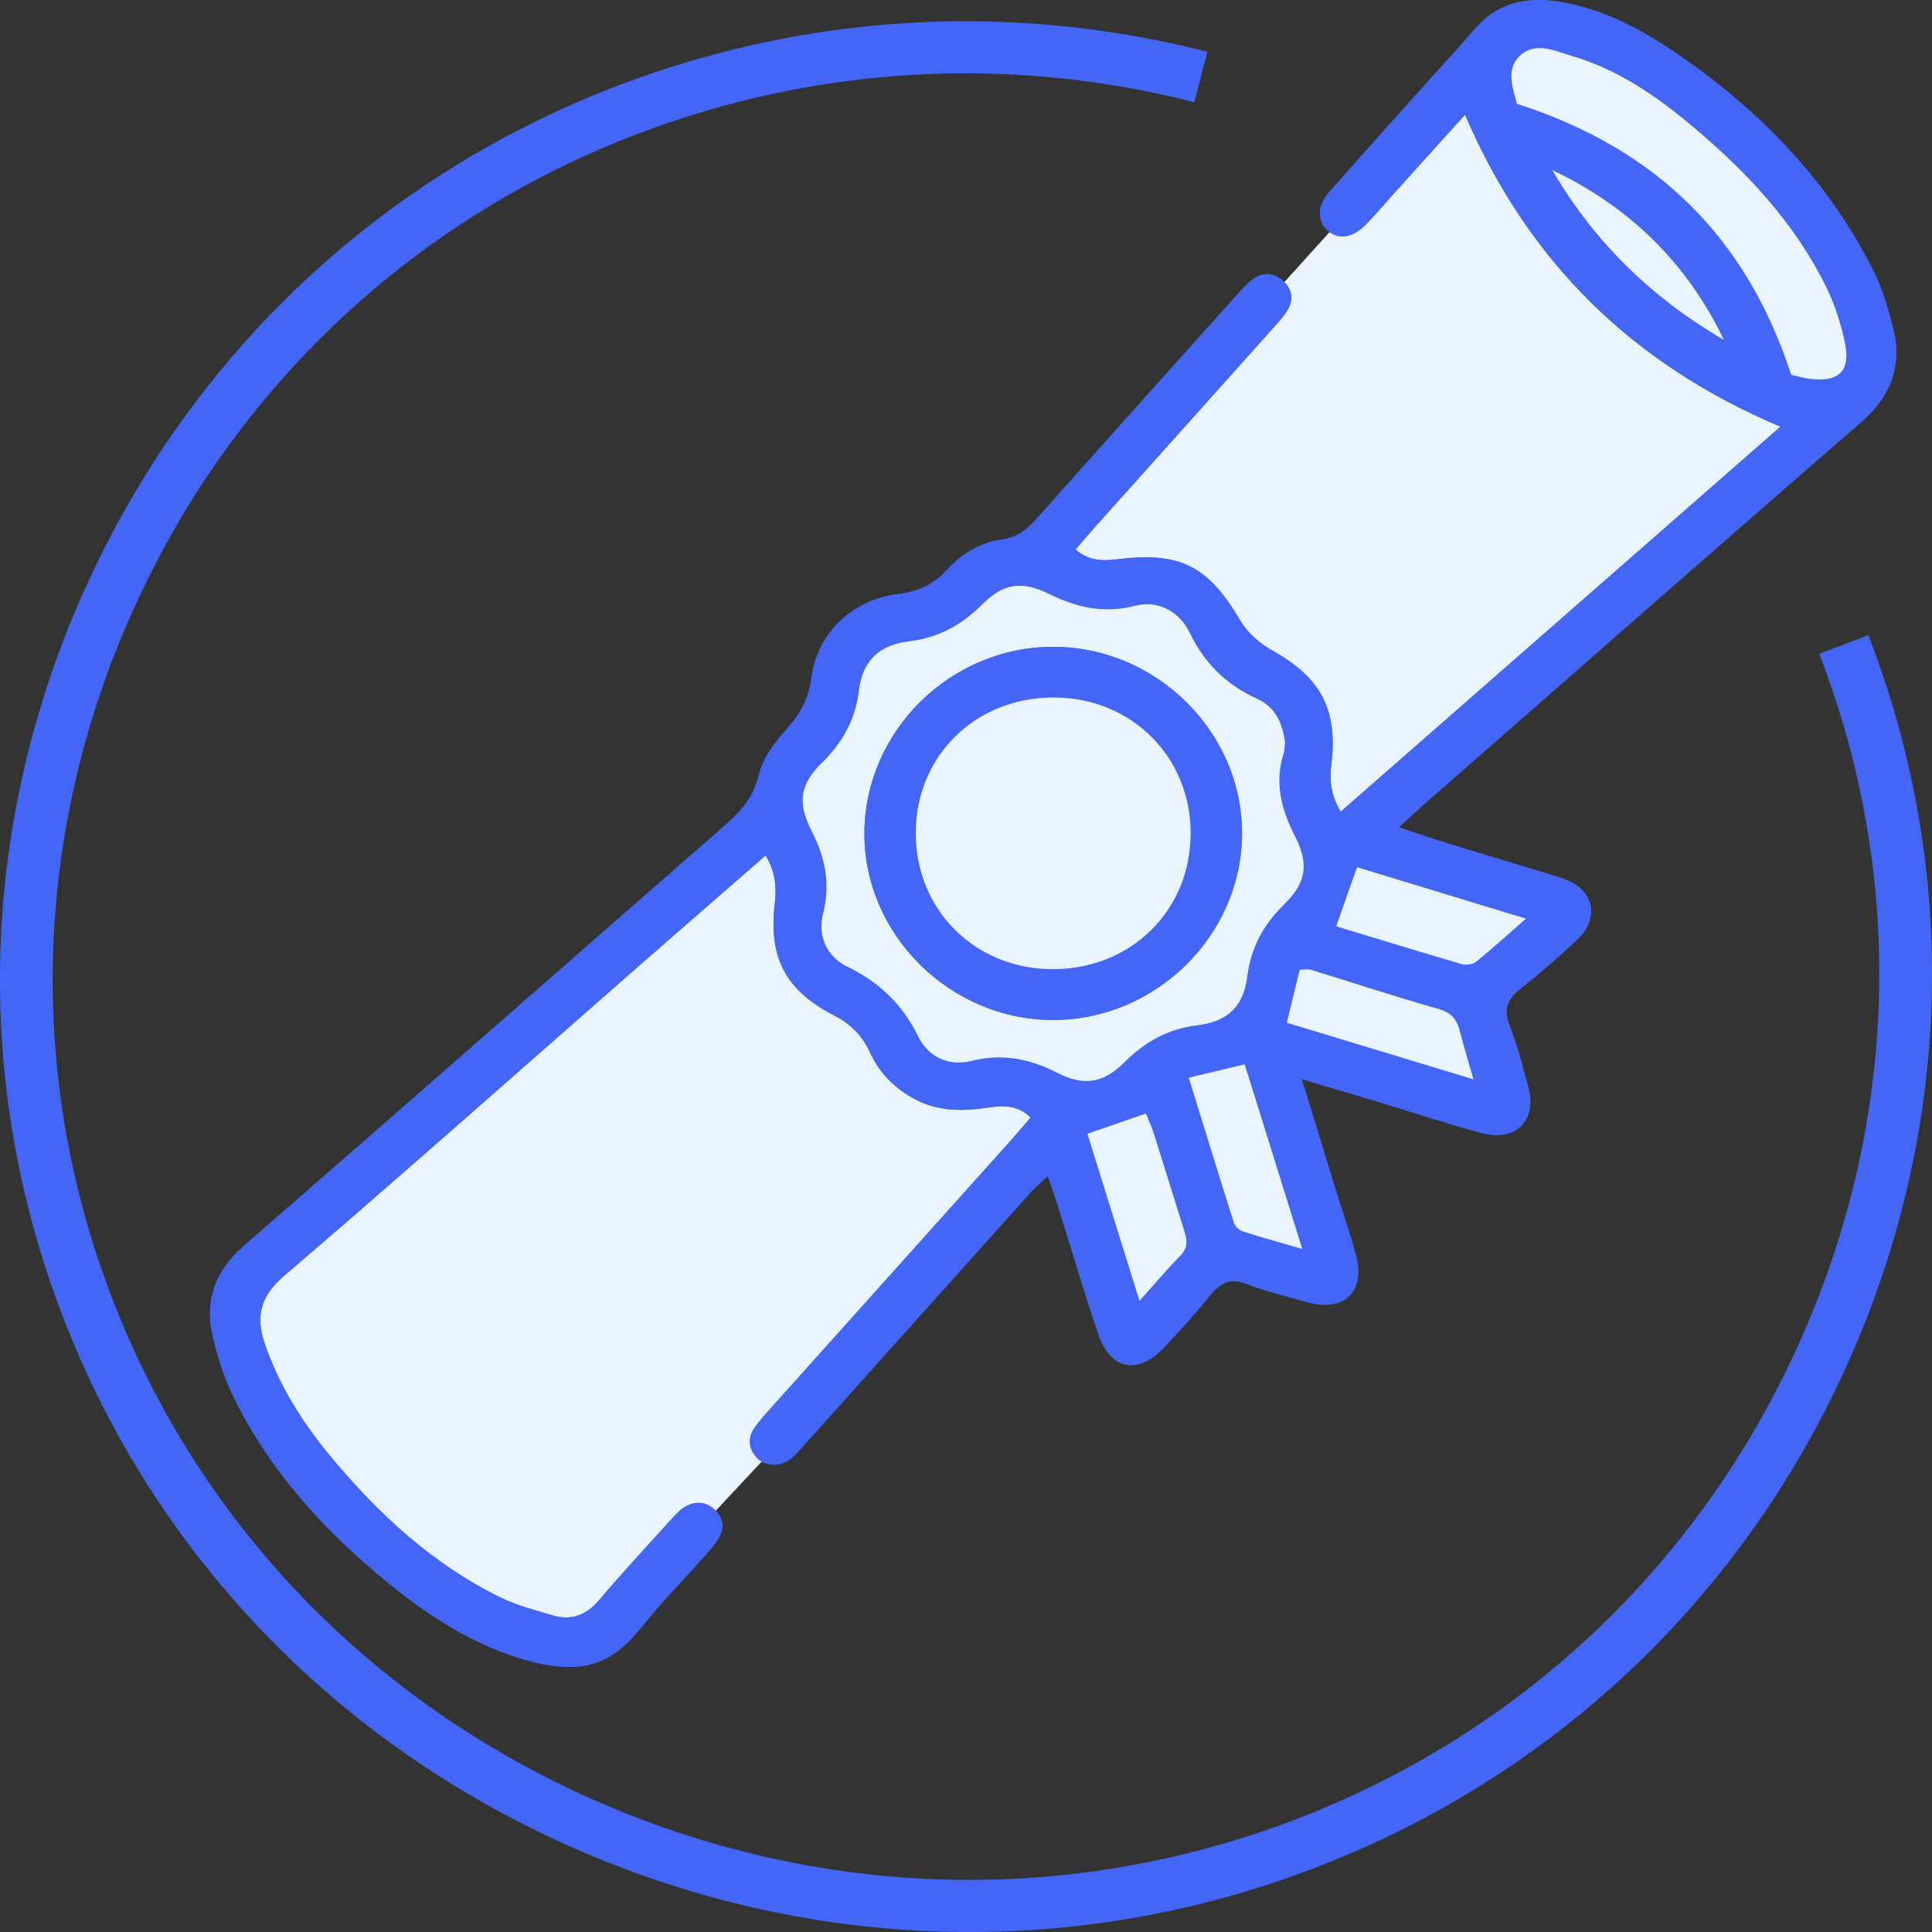
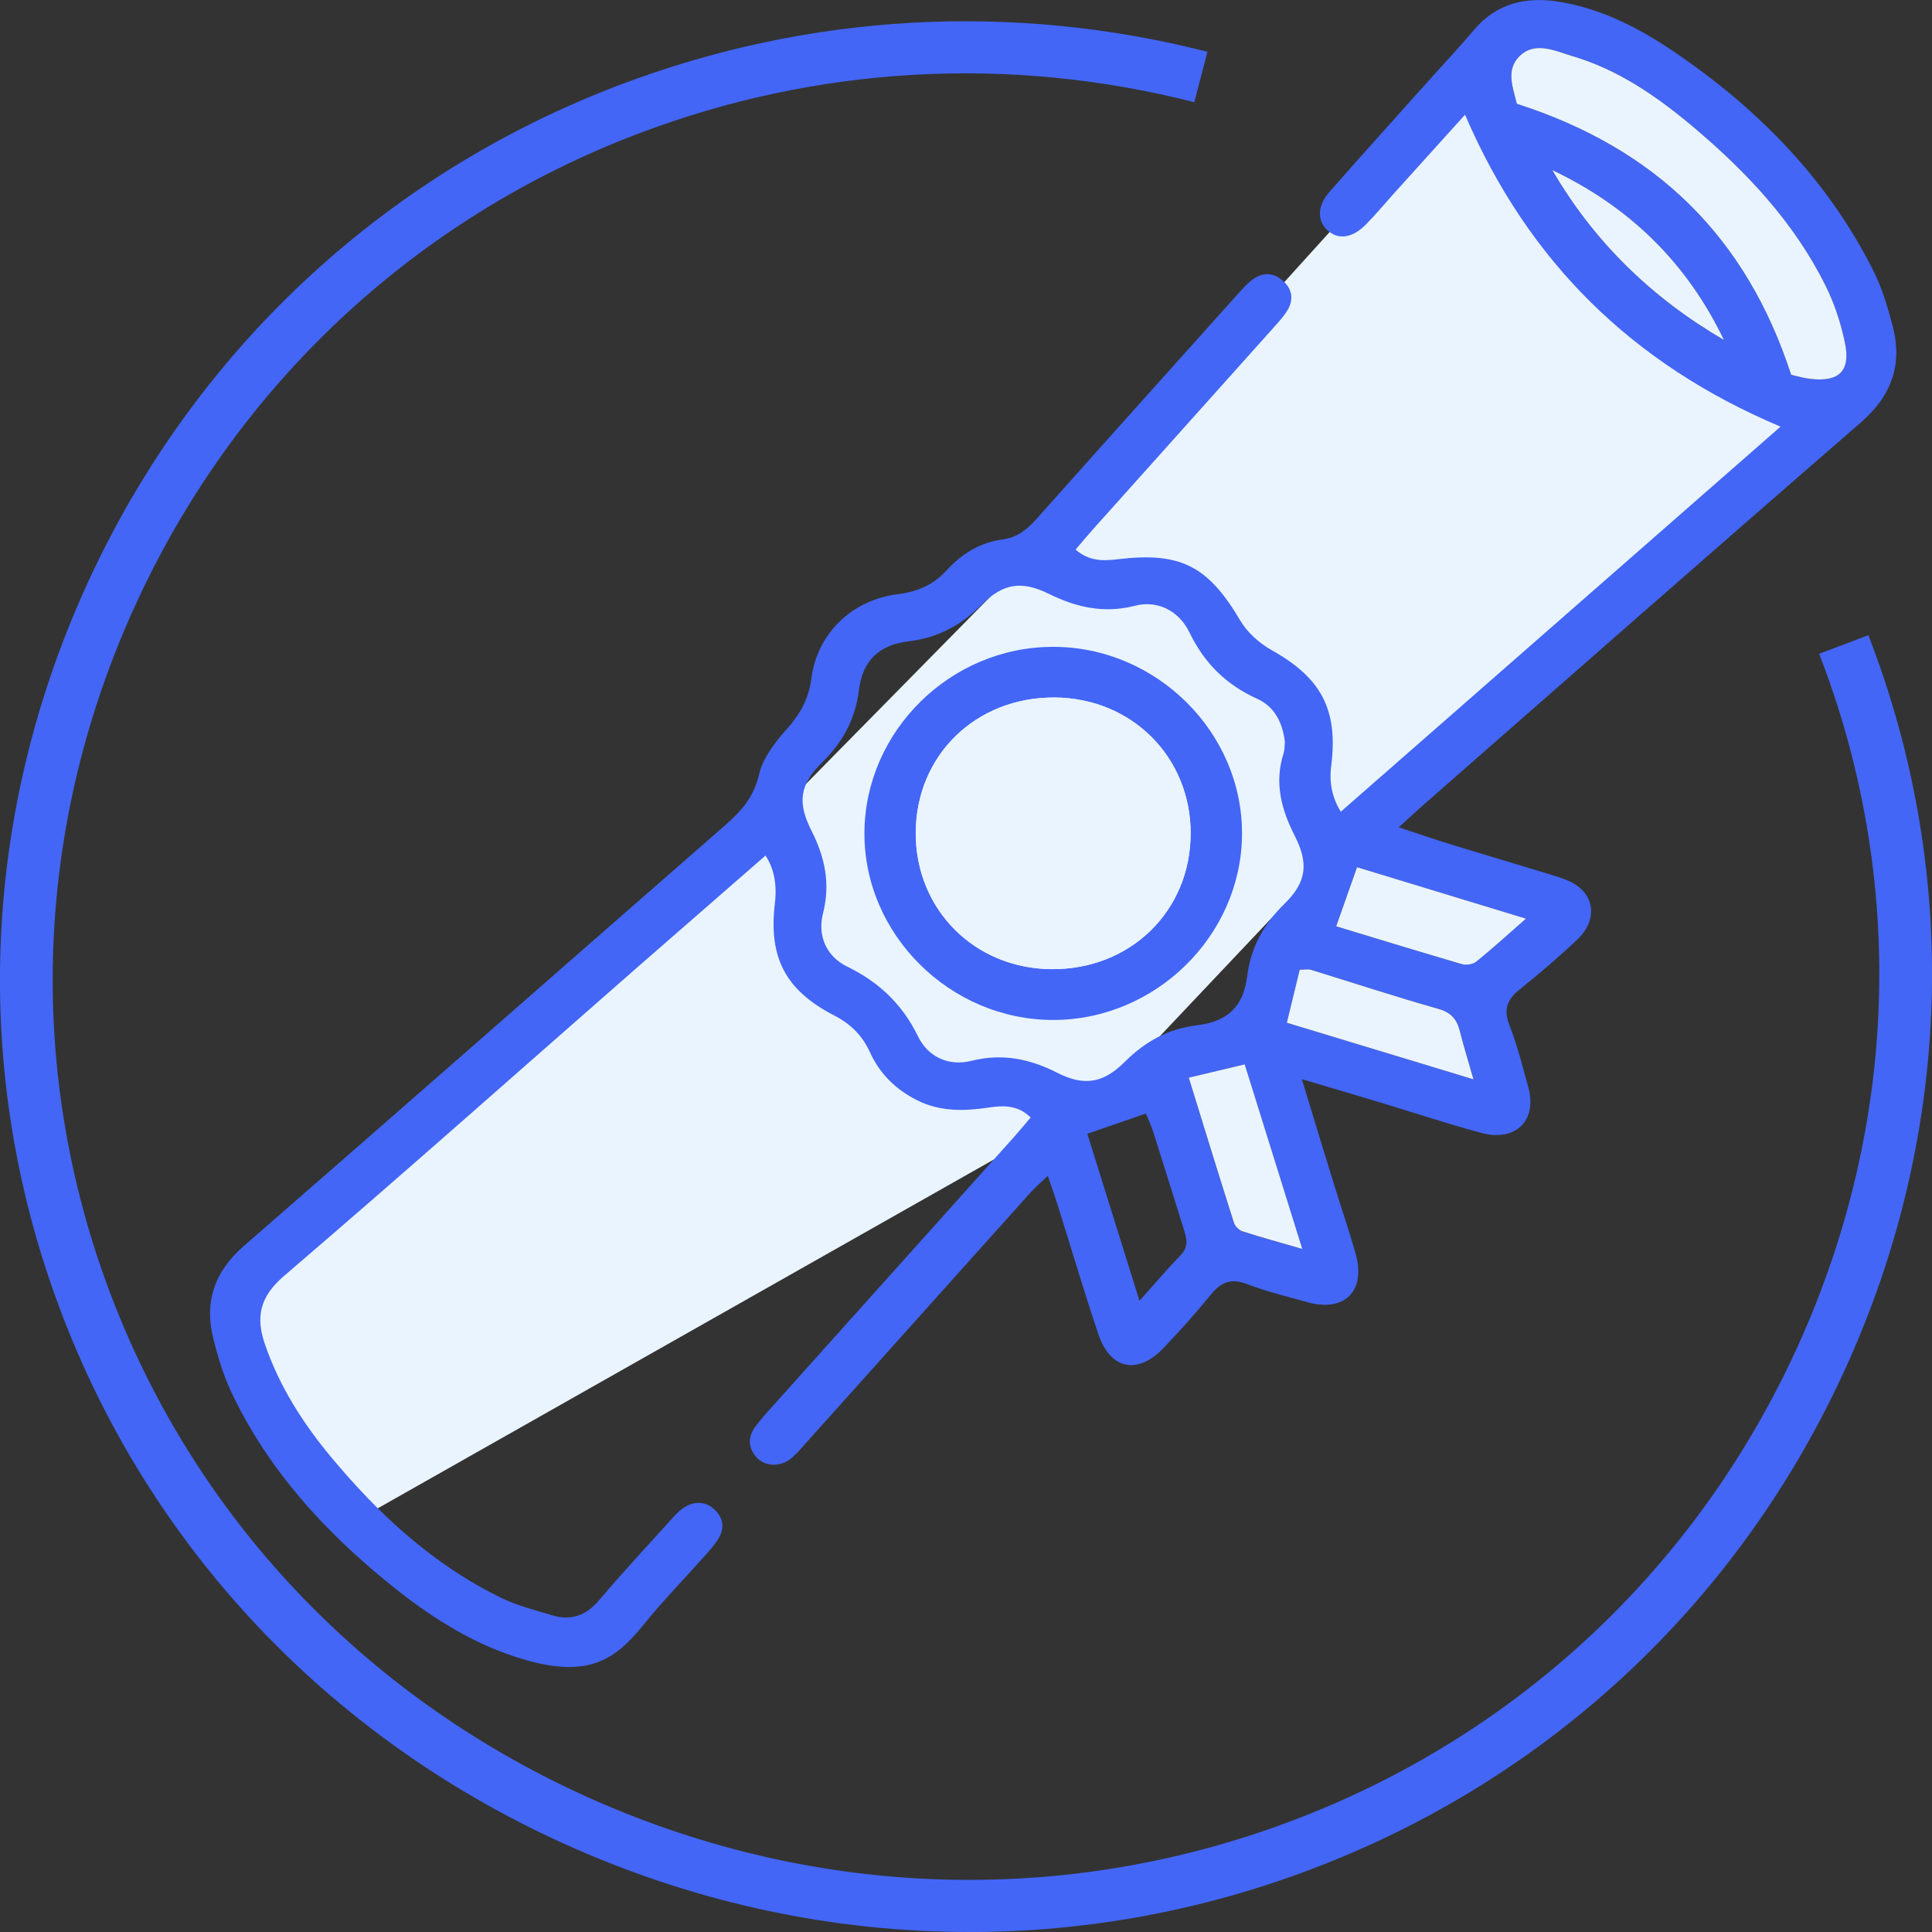
<svg xmlns="http://www.w3.org/2000/svg" width="30" height="30" viewBox="0 0 30 30" fill="none">
  <rect x="0" y="0" width="30" height="30" fill="#333333" stroke="none" />
  <g clip-path="url(#clip0_218_120)">
    <path d="M15.049 30C12.962 30 10.874 29.563 8.899 28.692C5.222 27.07 2.412 24.152 0.988 20.476C-0.437 16.8 -0.318 12.773 1.322 9.137C2.963 5.502 5.914 2.724 9.632 1.315C12.561 0.207 15.713 0.03 18.749 0.804L18.545 1.587C15.674 0.855 12.693 1.022 9.925 2.07C6.411 3.401 3.621 6.028 2.07 9.466C0.518 12.905 0.406 16.712 1.752 20.187C3.097 23.662 5.754 26.42 9.232 27.954C12.71 29.487 16.56 29.599 20.075 28.268C23.589 26.937 26.379 24.311 27.93 20.872C29.482 17.434 29.594 13.627 28.248 10.152L29.012 9.863C30.437 13.539 30.318 17.566 28.678 21.201C27.038 24.837 24.086 27.615 20.368 29.023C18.647 29.676 16.849 30.001 15.05 30.001L15.049 30Z" fill="#4366F6" />
-     <path d="M22.727 1.304L17.167 7.448L10.833 13.881L3.681 19.987C3.681 19.987 3.403 21.478 5.624 23.558C7.845 25.638 9.153 25.558 9.153 25.558L17.085 17.069L21.746 12.138L28.67 6.346C28.67 6.346 24.363 4.942 22.727 1.304Z" fill="#EAF4FE" />
-     <path d="M16.7 8.534C16.805 8.413 16.89 8.309 16.98 8.208C17.91 7.169 18.842 6.131 19.771 5.091C19.852 5 19.938 4.91 19.997 4.806C20.085 4.649 20.066 4.493 19.928 4.366C19.777 4.227 19.607 4.223 19.447 4.341C19.35 4.413 19.27 4.509 19.189 4.599C18.158 5.748 17.127 6.897 16.1 8.05C15.952 8.216 15.802 8.343 15.564 8.376C15.215 8.423 14.926 8.604 14.692 8.862C14.49 9.083 14.239 9.189 13.942 9.225C13.226 9.314 12.686 9.838 12.597 10.54C12.557 10.85 12.425 11.088 12.216 11.32C12.033 11.525 11.843 11.772 11.784 12.029C11.705 12.374 11.512 12.593 11.263 12.81C8.771 14.987 6.287 17.172 3.789 19.343C3.328 19.744 3.168 20.214 3.312 20.787C3.383 21.073 3.47 21.36 3.595 21.625C4.163 22.819 5.035 23.775 6.058 24.603C6.651 25.083 7.287 25.498 8.024 25.734C9.095 26.077 9.531 25.799 9.987 25.235C10.293 24.856 10.634 24.506 10.958 24.142C11.03 24.061 11.102 23.978 11.158 23.887C11.253 23.729 11.231 23.573 11.1 23.445C10.968 23.316 10.803 23.306 10.648 23.391C10.557 23.441 10.481 23.527 10.409 23.607C10.037 24.019 9.659 24.426 9.3 24.849C9.099 25.085 8.867 25.169 8.576 25.082C8.304 25 8.023 24.929 7.77 24.805C6.713 24.286 5.872 23.506 5.131 22.614C4.697 22.09 4.337 21.522 4.114 20.876C3.967 20.451 4.032 20.135 4.409 19.812C6.233 18.251 8.027 16.657 9.832 15.075C10.515 14.477 11.199 13.882 11.886 13.284C12.018 13.484 12.066 13.729 12.032 14.02C11.93 14.869 12.193 15.375 12.959 15.771C13.214 15.903 13.392 16.085 13.509 16.341C13.661 16.671 13.905 16.913 14.233 17.081C14.593 17.264 14.969 17.254 15.351 17.197C15.585 17.162 15.808 17.158 16.003 17.352C15.909 17.462 15.824 17.566 15.734 17.666C14.496 19.048 13.258 20.428 12.02 21.809C11.92 21.92 11.818 22.029 11.73 22.149C11.612 22.309 11.611 22.476 11.747 22.629C11.869 22.767 12.1 22.784 12.266 22.659C12.363 22.586 12.441 22.489 12.521 22.399C13.679 21.108 14.835 19.816 15.992 18.526C16.068 18.442 16.155 18.368 16.269 18.258C16.332 18.442 16.382 18.579 16.425 18.718C16.635 19.386 16.832 20.058 17.056 20.72C17.244 21.272 17.67 21.352 18.075 20.923C18.326 20.657 18.571 20.385 18.802 20.102C18.959 19.909 19.114 19.841 19.363 19.938C19.667 20.055 19.985 20.131 20.3 20.219C20.874 20.38 21.21 20.052 21.052 19.478C20.952 19.115 20.827 18.759 20.716 18.398C20.555 17.876 20.396 17.352 20.214 16.756C20.657 16.888 21.03 16.997 21.401 17.109C21.934 17.27 22.463 17.448 23.001 17.591C23.534 17.734 23.872 17.398 23.731 16.884C23.642 16.56 23.56 16.231 23.438 15.919C23.343 15.674 23.401 15.519 23.597 15.363C23.905 15.118 24.204 14.861 24.489 14.591C24.791 14.307 24.773 13.932 24.457 13.731C24.345 13.66 24.209 13.621 24.08 13.582C23.561 13.421 23.039 13.269 22.519 13.108C22.265 13.031 22.014 12.944 21.719 12.847C21.883 12.697 22 12.586 22.121 12.48C24.376 10.506 26.626 8.526 28.89 6.563C29.378 6.14 29.547 5.654 29.385 5.05C29.309 4.765 29.225 4.476 29.094 4.215C28.396 2.817 27.339 1.726 26.055 0.844C25.492 0.458 24.893 0.137 24.206 0.026C23.688 -0.058 23.233 0.052 22.882 0.47C22.664 0.728 22.431 0.975 22.206 1.227C21.682 1.813 21.156 2.395 20.637 2.986C20.456 3.192 20.453 3.421 20.601 3.565C20.767 3.728 20.994 3.704 21.208 3.486C21.369 3.322 21.517 3.145 21.671 2.974C22.031 2.575 22.391 2.176 22.749 1.78C23.728 4.063 25.347 5.655 27.647 6.625C25.365 8.622 23.095 10.611 20.819 12.603C20.686 12.39 20.637 12.153 20.67 11.893C20.78 11.018 20.515 10.525 19.746 10.095C19.555 9.989 19.367 9.821 19.258 9.635C18.758 8.79 18.334 8.563 17.348 8.684C17.125 8.711 16.914 8.715 16.699 8.533L16.7 8.534Z" fill="#4366F6" />
+     <path d="M22.727 1.304L17.167 7.448L10.833 13.881L3.681 19.987C3.681 19.987 3.403 21.478 5.624 23.558L17.085 17.069L21.746 12.138L28.67 6.346C28.67 6.346 24.363 4.942 22.727 1.304Z" fill="#EAF4FE" />
    <path d="M16.7 8.534C16.915 8.716 17.125 8.711 17.349 8.685C18.335 8.564 18.76 8.791 19.259 9.636C19.368 9.821 19.556 9.989 19.747 10.096C20.515 10.525 20.782 11.019 20.671 11.893C20.637 12.154 20.687 12.391 20.82 12.604C23.095 10.612 25.365 8.623 27.648 6.625C25.348 5.655 23.729 4.063 22.749 1.781C22.392 2.177 22.032 2.576 21.672 2.974C21.517 3.145 21.37 3.323 21.209 3.487C20.995 3.704 20.769 3.729 20.602 3.566C20.454 3.421 20.457 3.193 20.638 2.986C21.157 2.396 21.683 1.813 22.206 1.228C22.432 0.976 22.665 0.729 22.883 0.47C23.234 0.053 23.689 -0.057 24.207 0.027C24.894 0.138 25.494 0.458 26.055 0.845C27.34 1.728 28.396 2.817 29.095 4.215C29.226 4.477 29.31 4.766 29.386 5.05C29.548 5.654 29.378 6.141 28.891 6.564C26.626 8.527 24.377 10.507 22.122 12.481C22.001 12.587 21.883 12.699 21.72 12.847C22.015 12.944 22.265 13.032 22.52 13.109C23.039 13.269 23.561 13.422 24.081 13.582C24.21 13.622 24.345 13.662 24.458 13.732C24.774 13.932 24.793 14.307 24.49 14.592C24.204 14.861 23.905 15.118 23.598 15.363C23.402 15.52 23.343 15.675 23.439 15.92C23.561 16.233 23.643 16.561 23.732 16.885C23.872 17.399 23.535 17.735 23.002 17.592C22.464 17.448 21.935 17.27 21.402 17.11C21.031 16.997 20.658 16.889 20.215 16.757C20.397 17.354 20.555 17.877 20.717 18.399C20.828 18.759 20.952 19.116 21.053 19.479C21.21 20.052 20.874 20.381 20.301 20.22C19.987 20.132 19.668 20.056 19.364 19.939C19.115 19.842 18.959 19.91 18.802 20.103C18.572 20.386 18.327 20.658 18.075 20.924C17.671 21.352 17.245 21.272 17.057 20.721C16.832 20.059 16.636 19.386 16.426 18.719C16.382 18.58 16.333 18.443 16.27 18.259C16.156 18.368 16.069 18.443 15.993 18.527C14.835 19.817 13.679 21.108 12.522 22.399C12.441 22.49 12.363 22.587 12.267 22.66C12.1 22.785 11.871 22.767 11.748 22.63C11.611 22.477 11.613 22.31 11.731 22.15C11.819 22.03 11.921 21.921 12.02 21.81C13.258 20.428 14.497 19.048 15.735 17.667C15.825 17.566 15.91 17.462 16.004 17.353C15.809 17.159 15.586 17.163 15.352 17.198C14.97 17.255 14.594 17.265 14.234 17.081C13.905 16.914 13.661 16.672 13.51 16.342C13.393 16.085 13.215 15.903 12.96 15.772C12.193 15.376 11.931 14.869 12.033 14.021C12.067 13.73 12.018 13.485 11.887 13.285C11.201 13.884 10.516 14.479 9.833 15.076C8.027 16.658 6.233 18.252 4.41 19.813C4.033 20.136 3.968 20.452 4.115 20.877C4.338 21.524 4.698 22.091 5.132 22.614C5.873 23.507 6.714 24.287 7.771 24.806C8.023 24.931 8.305 25.001 8.577 25.083C8.868 25.17 9.1 25.086 9.301 24.85C9.66 24.427 10.037 24.02 10.41 23.608C10.482 23.529 10.557 23.442 10.649 23.392C10.803 23.307 10.969 23.316 11.101 23.446C11.232 23.574 11.254 23.73 11.158 23.888C11.103 23.979 11.03 24.062 10.959 24.143C10.635 24.507 10.293 24.856 9.987 25.236C9.532 25.8 9.096 26.079 8.025 25.734C7.288 25.498 6.652 25.083 6.058 24.603C5.035 23.776 4.164 22.821 3.596 21.626C3.47 21.361 3.384 21.074 3.313 20.788C3.169 20.215 3.329 19.745 3.79 19.344C6.287 17.173 8.771 14.987 11.264 12.811C11.512 12.594 11.705 12.375 11.785 12.03C11.844 11.773 12.033 11.526 12.217 11.321C12.425 11.089 12.557 10.851 12.598 10.541C12.687 9.839 13.226 9.315 13.943 9.226C14.241 9.189 14.491 9.084 14.693 8.862C14.927 8.605 15.216 8.423 15.565 8.377C15.803 8.345 15.953 8.217 16.101 8.051C17.128 6.898 18.159 5.75 19.19 4.6C19.271 4.51 19.351 4.414 19.448 4.342C19.608 4.223 19.778 4.227 19.929 4.367C20.067 4.493 20.087 4.651 19.998 4.807C19.939 4.911 19.852 5.001 19.772 5.092C18.842 6.131 17.912 7.169 16.981 8.209C16.891 8.309 16.805 8.413 16.701 8.535L16.7 8.534ZM19.953 11.527C19.918 11.239 19.806 10.979 19.52 10.85C19.039 10.633 18.7 10.296 18.471 9.823C18.307 9.483 17.974 9.316 17.624 9.406C17.142 9.53 16.715 9.432 16.286 9.221C15.866 9.014 15.578 9.056 15.249 9.385C14.931 9.703 14.571 9.903 14.112 9.958C13.648 10.013 13.393 10.261 13.338 10.714C13.282 11.167 13.087 11.525 12.764 11.841C12.419 12.179 12.378 12.461 12.601 12.9C12.81 13.312 12.897 13.723 12.779 14.185C12.691 14.531 12.833 14.852 13.153 15.008C13.652 15.252 14.012 15.595 14.255 16.093C14.41 16.412 14.732 16.561 15.082 16.473C15.565 16.352 15.992 16.442 16.419 16.659C16.828 16.867 17.128 16.823 17.456 16.497C17.774 16.18 18.129 15.975 18.59 15.92C19.065 15.862 19.307 15.627 19.365 15.165C19.422 14.711 19.618 14.355 19.941 14.039C20.286 13.702 20.326 13.414 20.105 12.979C19.895 12.568 19.785 12.151 19.932 11.696C19.948 11.646 19.945 11.589 19.951 11.526L19.953 11.527ZM23.553 1.61C25.725 2.31 27.118 3.684 27.813 5.819C27.883 5.835 28 5.871 28.119 5.884C28.561 5.933 28.738 5.76 28.648 5.321C28.585 5.021 28.488 4.72 28.352 4.446C27.866 3.461 27.125 2.672 26.29 1.969C25.729 1.497 25.125 1.078 24.406 0.867C24.139 0.789 23.835 0.639 23.595 0.872C23.372 1.09 23.501 1.378 23.553 1.61ZM19.982 15.881C20.945 16.173 21.881 16.456 22.881 16.76C22.798 16.467 22.727 16.241 22.67 16.013C22.624 15.827 22.536 15.722 22.333 15.665C21.67 15.477 21.015 15.261 20.356 15.059C20.308 15.045 20.252 15.058 20.183 15.058C20.119 15.32 20.058 15.574 19.983 15.881H19.982ZM19.328 16.528C19.035 16.597 18.767 16.661 18.458 16.735C18.696 17.503 18.923 18.246 19.159 18.986C19.176 19.041 19.24 19.103 19.295 19.122C19.583 19.215 19.874 19.294 20.221 19.394C19.908 18.391 19.621 17.469 19.327 16.528L19.328 16.528ZM17.694 20.199C17.94 19.925 18.129 19.7 18.334 19.49C18.463 19.357 18.425 19.226 18.38 19.082C18.223 18.584 18.07 18.085 17.911 17.587C17.878 17.481 17.828 17.379 17.793 17.291C17.47 17.402 17.183 17.502 16.884 17.605C17.15 18.457 17.409 19.286 17.694 20.199H17.694ZM20.748 14.383C21.402 14.582 22.049 14.782 22.699 14.971C22.765 14.991 22.87 14.975 22.922 14.933C23.171 14.731 23.409 14.514 23.694 14.265C22.778 13.986 21.924 13.726 21.071 13.466C20.963 13.769 20.866 14.046 20.748 14.383H20.748ZM26.769 5.279C26.2 4.089 25.307 3.212 24.105 2.642C24.753 3.754 25.646 4.624 26.769 5.279Z" fill="#4366F6" />
-     <path d="M19.953 11.527C19.946 11.59 19.95 11.647 19.933 11.697C19.787 12.152 19.896 12.569 20.107 12.98C20.328 13.414 20.287 13.702 19.943 14.04C19.62 14.356 19.424 14.712 19.367 15.165C19.308 15.627 19.067 15.863 18.591 15.921C18.131 15.976 17.776 16.18 17.457 16.498C17.129 16.824 16.828 16.868 16.421 16.66C15.993 16.442 15.567 16.352 15.083 16.474C14.733 16.562 14.412 16.413 14.257 16.093C14.014 15.595 13.654 15.252 13.154 15.008C12.835 14.852 12.692 14.531 12.781 14.185C12.899 13.724 12.812 13.312 12.602 12.901C12.379 12.463 12.42 12.18 12.766 11.842C13.089 11.526 13.284 11.167 13.339 10.715C13.395 10.262 13.651 10.014 14.114 9.959C14.572 9.904 14.932 9.705 15.251 9.386C15.579 9.057 15.867 9.014 16.288 9.222C16.716 9.433 17.143 9.531 17.626 9.407C17.975 9.317 18.308 9.484 18.473 9.824C18.702 10.297 19.04 10.634 19.521 10.851C19.808 10.98 19.919 11.24 19.954 11.528L19.953 11.527ZM16.352 10.044C14.761 10.044 13.435 11.349 13.423 12.923C13.41 14.507 14.751 15.84 16.357 15.838C17.945 15.836 19.275 14.529 19.286 12.958C19.298 11.374 17.958 10.043 16.352 10.044Z" fill="#EAF4FE" />
    <path d="M23.553 1.611C23.501 1.379 23.372 1.09 23.595 0.872C23.835 0.638 24.139 0.788 24.406 0.868C25.126 1.079 25.729 1.497 26.29 1.969C27.125 2.672 27.866 3.461 28.352 4.446C28.488 4.72 28.585 5.021 28.648 5.321C28.738 5.76 28.561 5.933 28.119 5.884C28 5.871 27.883 5.835 27.813 5.819C27.118 3.685 25.725 2.31 23.553 1.611Z" fill="#EAF4FE" />
    <path d="M19.982 15.881C20.057 15.574 20.118 15.32 20.182 15.058C20.252 15.058 20.308 15.045 20.355 15.059C21.014 15.261 21.669 15.478 22.332 15.665C22.535 15.722 22.623 15.828 22.669 16.013C22.726 16.241 22.797 16.467 22.88 16.76C21.88 16.456 20.944 16.173 19.982 15.881H19.982Z" fill="#EAF4FE" />
    <path d="M19.328 16.528C19.622 17.468 19.909 18.39 20.222 19.394C19.876 19.293 19.584 19.214 19.296 19.121C19.241 19.104 19.177 19.041 19.16 18.985C18.924 18.246 18.697 17.503 18.459 16.734C18.767 16.66 19.035 16.597 19.329 16.527L19.328 16.528Z" fill="#EAF4FE" />
-     <path d="M17.694 20.199C17.41 19.286 17.151 18.457 16.885 17.605C17.184 17.502 17.47 17.402 17.793 17.291C17.828 17.379 17.878 17.481 17.912 17.587C18.07 18.085 18.223 18.584 18.38 19.082C18.426 19.226 18.464 19.357 18.335 19.49C18.13 19.701 17.94 19.926 17.695 20.199H17.694Z" fill="#EAF4FE" />
    <path d="M20.748 14.384C20.867 14.046 20.965 13.769 21.072 13.466C21.925 13.726 22.779 13.986 23.695 14.265C23.41 14.514 23.172 14.731 22.923 14.933C22.871 14.975 22.766 14.991 22.7 14.971C22.049 14.781 21.403 14.582 20.749 14.384H20.748Z" fill="#EAF4FE" />
    <path d="M26.769 5.279C25.646 4.624 24.752 3.754 24.105 2.642C25.307 3.212 26.2 4.089 26.769 5.279Z" fill="#EAF4FE" />
    <path d="M16.352 10.044C17.958 10.043 19.297 11.374 19.286 12.958C19.275 14.529 17.945 15.836 16.357 15.838C14.752 15.84 13.41 14.507 13.423 12.923C13.435 11.349 14.761 10.044 16.352 10.044ZM18.488 12.944C18.49 11.757 17.575 10.84 16.379 10.831C15.152 10.822 14.221 11.73 14.219 12.935C14.217 14.123 15.133 15.041 16.328 15.049C17.551 15.057 18.486 14.147 18.488 12.944H18.488Z" fill="#4366F6" />
    <path d="M18.488 12.944C18.486 14.148 17.552 15.058 16.329 15.049C15.133 15.041 14.218 14.123 14.22 12.935C14.222 11.73 15.153 10.822 16.38 10.831C17.575 10.839 18.491 11.757 18.489 12.944H18.488Z" fill="#EAF4FE" />
  </g>
  <defs>
    <clipPath id="clip0_218_120">
      <rect width="30" height="30" fill="white" />
    </clipPath>
  </defs>
</svg>